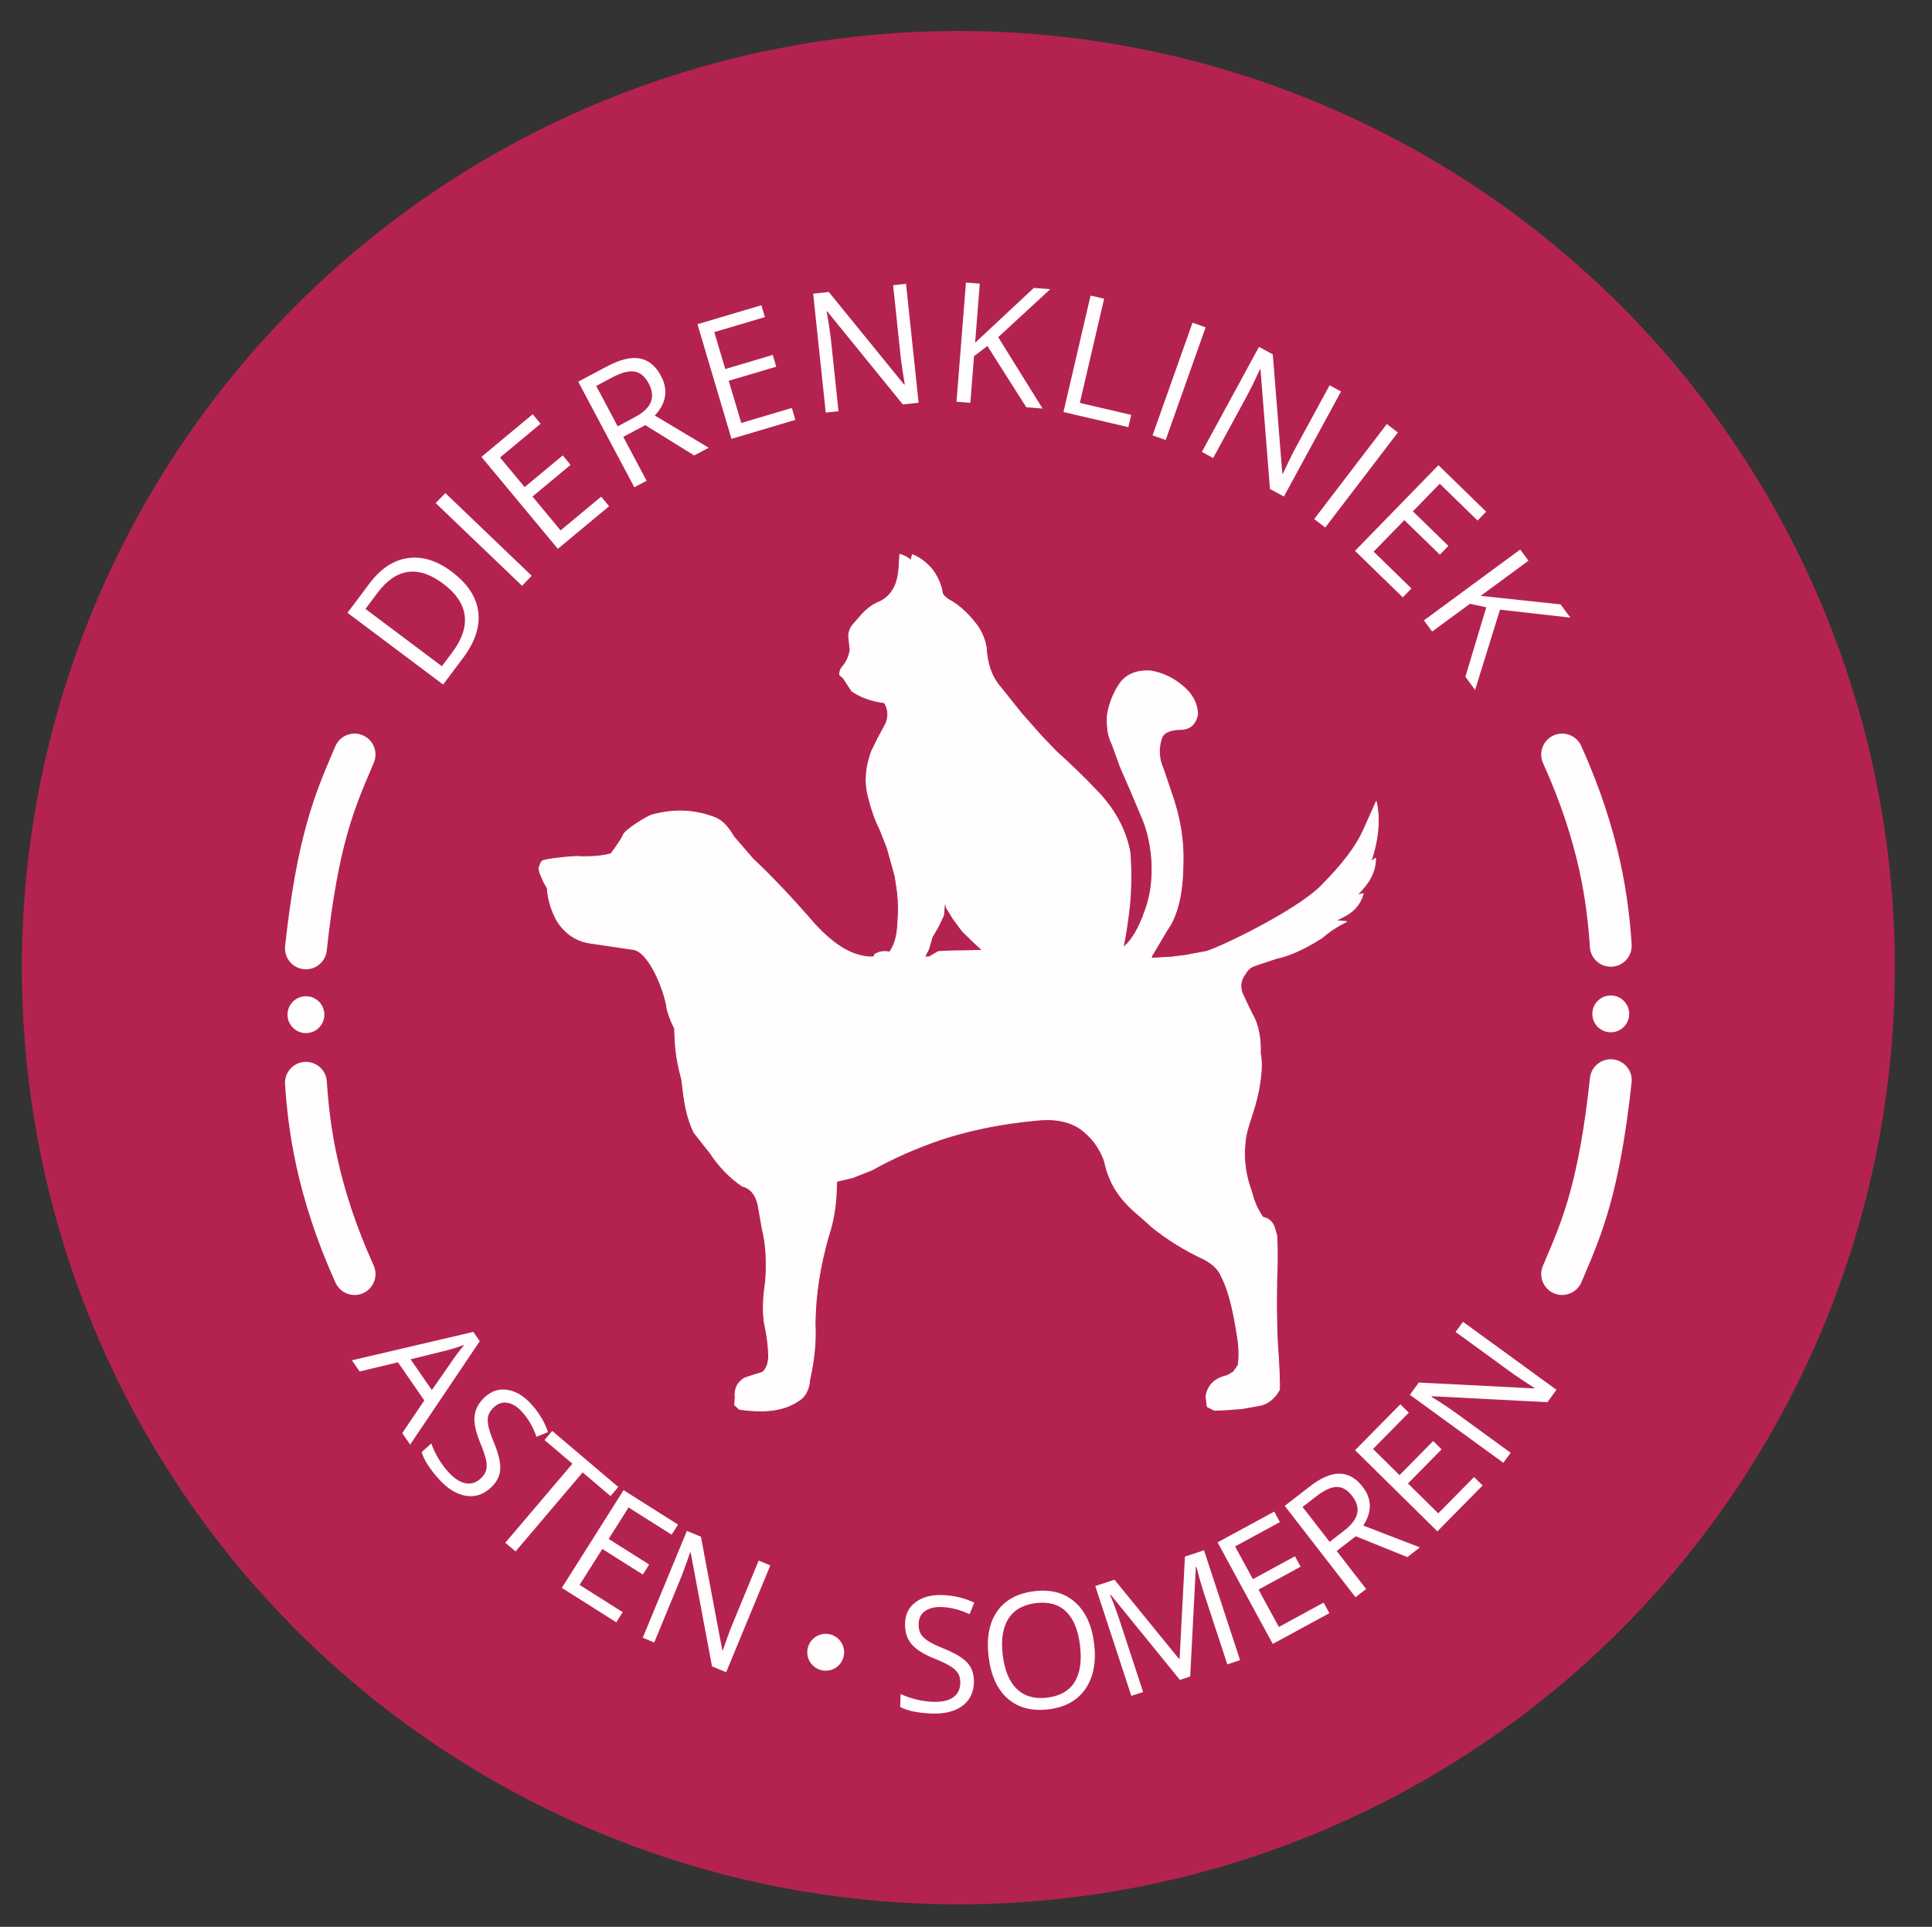
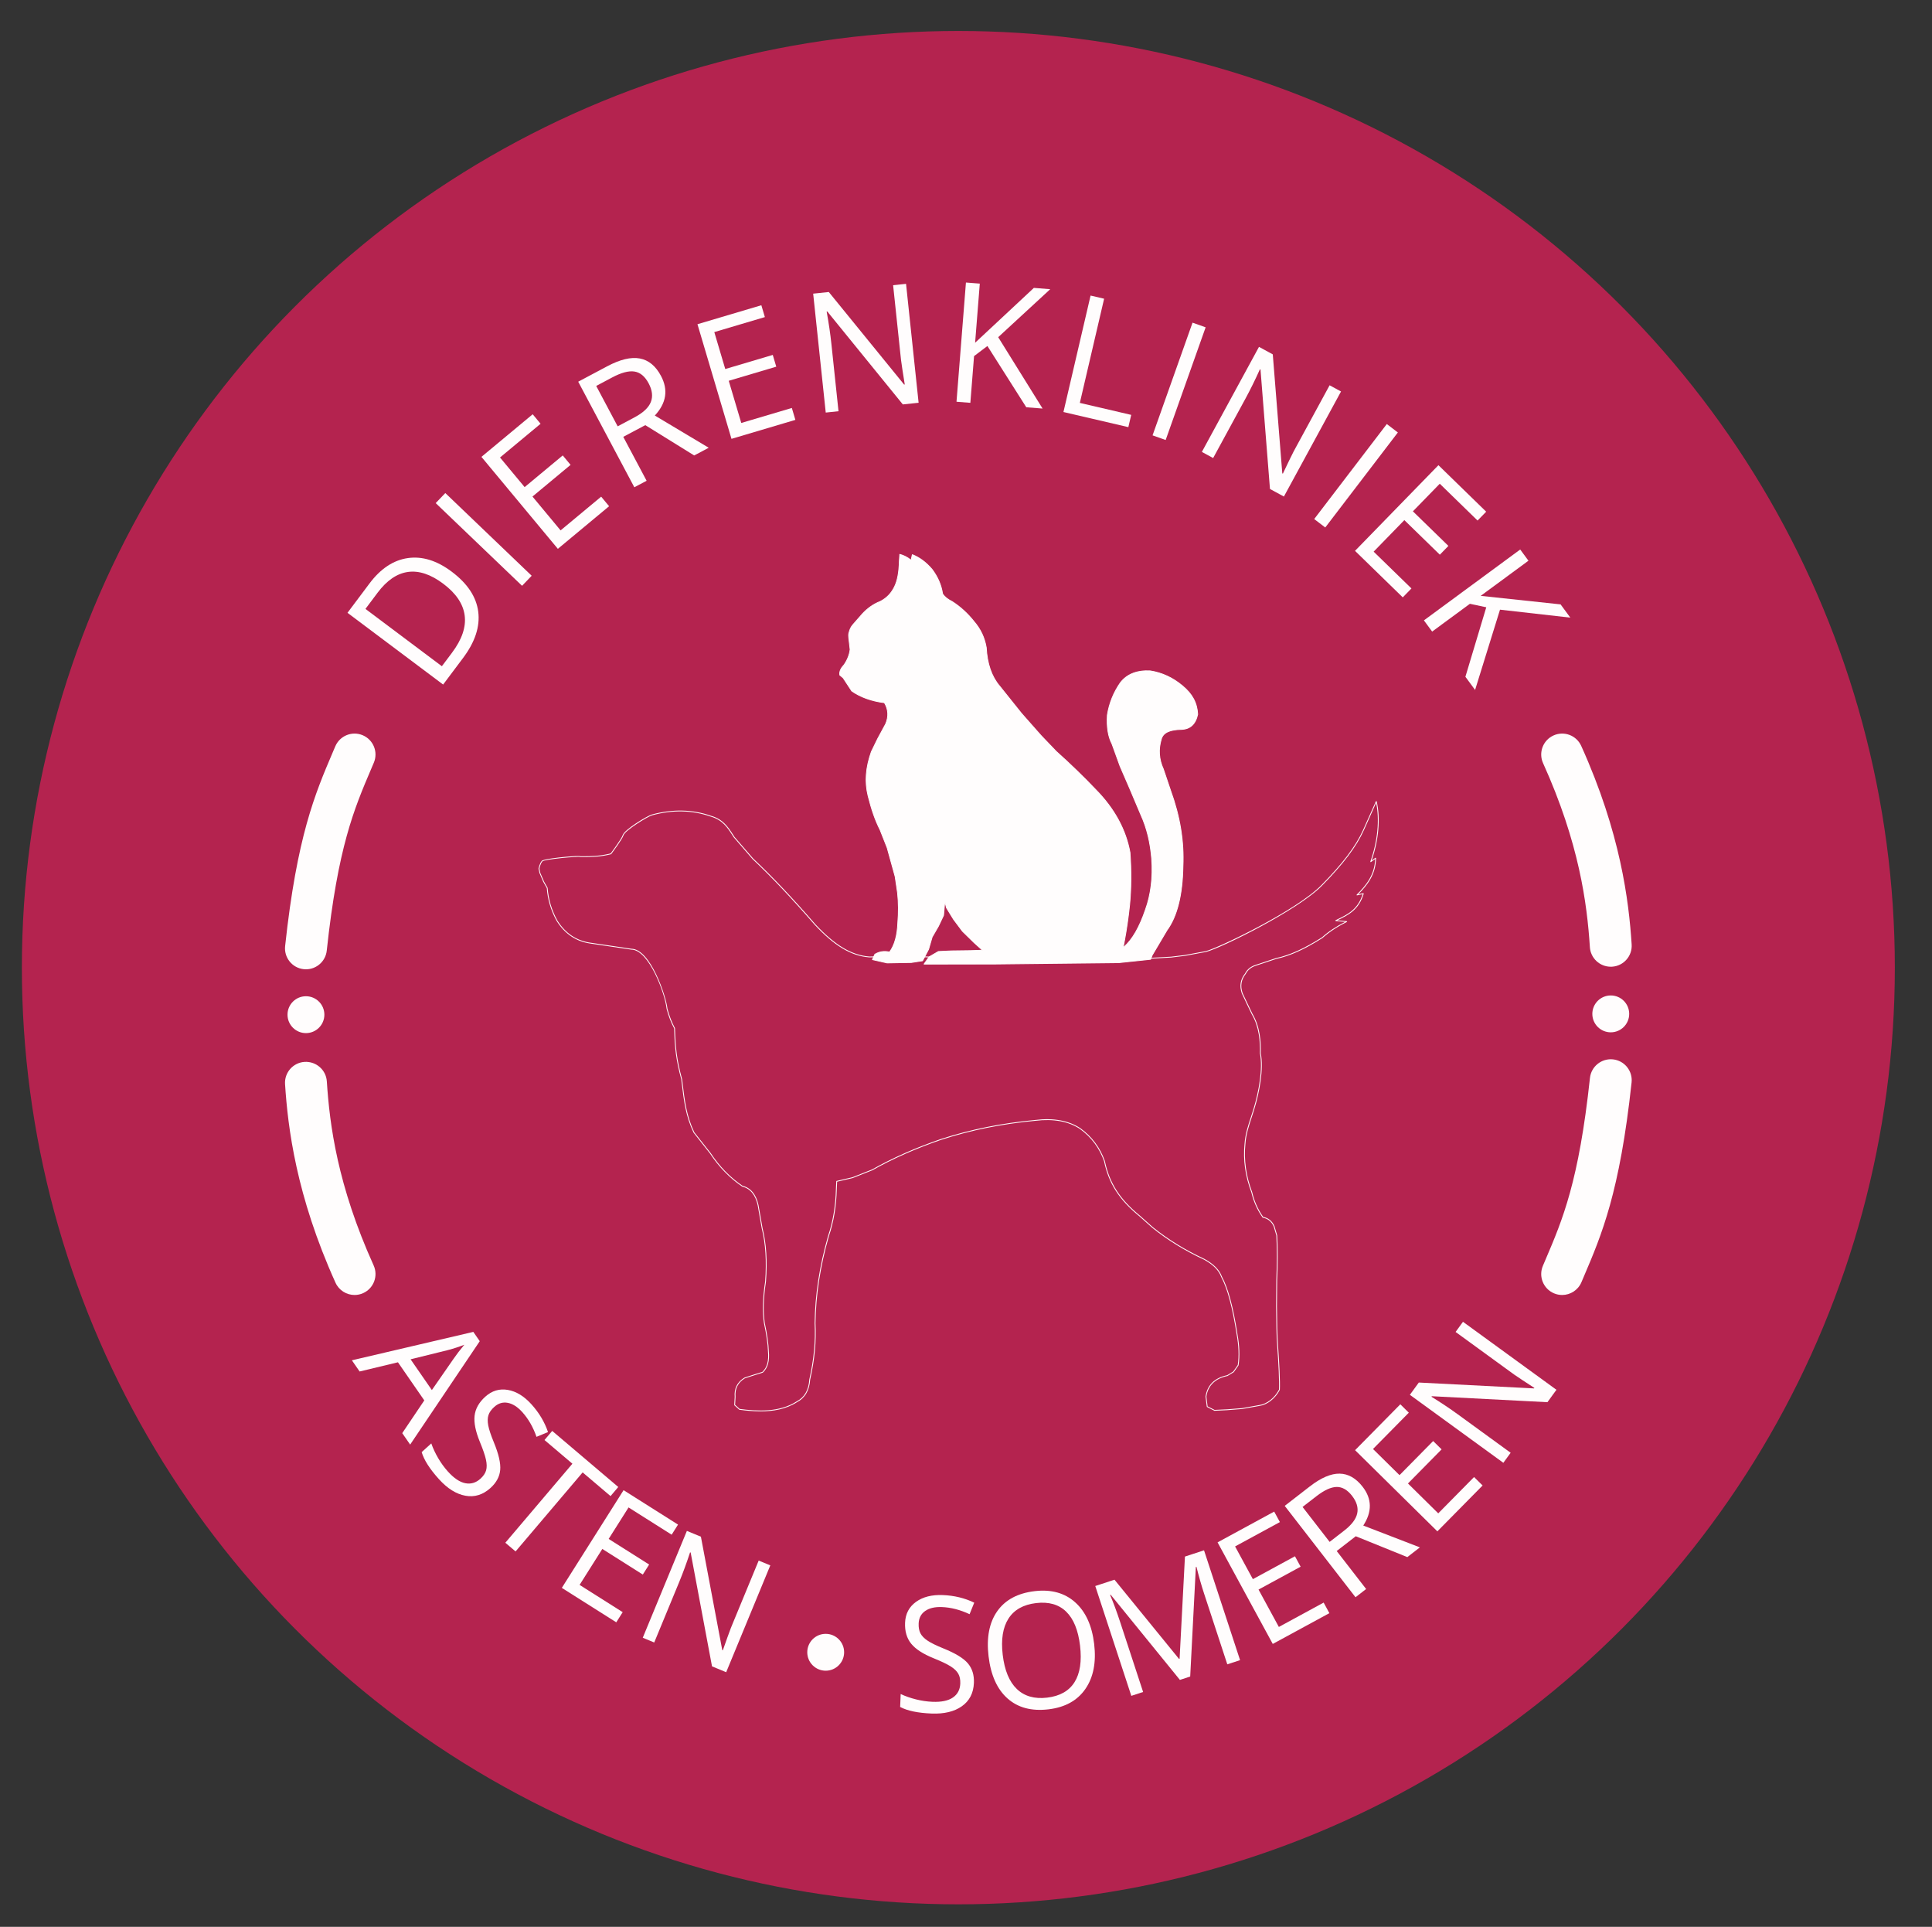
<svg xmlns="http://www.w3.org/2000/svg" xmlns:xlink="http://www.w3.org/1999/xlink" version="1.1" id="Layer_1" x="0px" y="0px" viewBox="0 0 346.075 345.075" style="enable-background:new 0 0 346.075 345.075;" xml:space="preserve">
  <rect x="0" y="0" width="346.075" height="345.075" fill="#333333" stroke="none" />
  <style type="text/css">
	.st0{display:none;clip-path:url(#SVGID_00000183215765214214081630000007667729319659842971_);}
	.st1{display:inline;fill-rule:evenodd;clip-rule:evenodd;fill:#B4234F;}
	.st2{clip-path:url(#SVGID_00000183215765214214081630000007667729319659842971_);}
	.st3{fill-rule:evenodd;clip-rule:evenodd;fill:#B4234F;}
	.st4{opacity:0;}
	.st5{fill-rule:evenodd;clip-rule:evenodd;fill:#AAA9FF;}
	.st6{fill:#FFFDFD;}
	.st7{fill-rule:evenodd;clip-rule:evenodd;fill:#FFFDFD;}
	.st8{fill-rule:evenodd;clip-rule:evenodd;fill:none;}
</style>
  <g>
    <defs>
      <rect id="SVGID_1_" x="-80" y="-7" width="504" height="360" />
    </defs>
    <clipPath id="SVGID_00000129169477276261412420000005982259269144714904_">
      <use xlink:href="#SVGID_1_" style="overflow:visible;" />
    </clipPath>
    <g style="display:none;clip-path:url(#SVGID_00000129169477276261412420000005982259269144714904_);">
      <rect x="-80" y="-7" class="st1" width="504" height="360" />
    </g>
    <g style="clip-path:url(#SVGID_00000129169477276261412420000005982259269144714904_);">
      <circle class="st3" cx="171.668" cy="173.296" r="167.75" />
      <g>
        <g class="st4">
          <path class="st5" d="M63.512,135.127c-3.285,7.737-6.549,14.64-8.709,34.715" />
        </g>
        <g>
          <path class="st6" d="M54.807,173.592c-0.134,0-0.269-0.007-0.406-0.021c-2.059-0.222-3.549-2.07-3.327-4.13      c2.118-19.678,5.373-27.308,8.521-34.687l0.465-1.092c0.81-1.907,3.015-2.794,4.917-1.986c1.907,0.809,2.796,3.011,1.986,4.917      l-0.47,1.104c-3.067,7.19-5.965,13.981-7.962,32.547C58.324,172.166,56.698,173.592,54.807,173.592z" />
        </g>
      </g>
      <g>
        <g class="st4">
          <path class="st5" d="M54.803,193.915c0.529,8.189,2.066,19.556,8.709,34.253" />
        </g>
        <g>
          <path class="st6" d="M63.514,231.919c-1.429,0-2.793-0.82-3.419-2.206c-7.045-15.588-8.53-27.758-9.034-35.556      c-0.134-2.067,1.434-3.851,3.5-3.984c2.072-0.117,3.851,1.434,3.984,3.5c0.506,7.823,1.916,18.639,8.384,32.951      c0.853,1.887,0.015,4.108-1.873,4.961C64.555,231.812,64.03,231.919,63.514,231.919z" />
        </g>
      </g>
      <g>
        <circle class="st7" cx="54.803" cy="181.718" r="3.301" />
      </g>
      <g>
        <g class="st4">
          <path class="st5" d="M279.824,228.168c3.285-7.737,6.549-14.64,8.709-34.715" />
        </g>
        <g>
          <path class="st6" d="M279.822,231.919c-0.488,0-0.985-0.096-1.464-0.299c-1.906-0.81-2.795-3.012-1.986-4.918l0.47-1.103      c3.067-7.189,5.965-13.98,7.963-32.548c0.222-2.06,2.076-3.545,4.13-3.327c2.059,0.222,3.549,2.07,3.327,4.13      c-2.117,19.679-5.373,27.31-8.521,34.688l-0.464,1.091C282.67,231.062,281.282,231.919,279.822,231.919z" />
        </g>
      </g>
      <g>
        <g class="st4">
          <path class="st5" d="M288.533,169.38c-0.529-8.189-2.066-19.556-8.709-34.253" />
        </g>
        <g>
          <path class="st6" d="M288.529,173.13c-1.961,0-3.61-1.523-3.738-3.508c-0.506-7.823-1.916-18.639-8.384-32.95      c-0.854-1.887-0.015-4.108,1.872-4.961c1.89-0.853,4.109-0.015,4.962,1.873c7.045,15.587,8.53,27.757,9.034,35.556      c0.134,2.066-1.434,3.85-3.5,3.984C288.692,173.127,288.61,173.13,288.529,173.13z" />
        </g>
      </g>
      <g>
        <circle class="st7" cx="288.533" cy="181.577" r="3.301" />
      </g>
      <g>
        <circle class="st7" cx="147.905" cy="295.905" r="3.301" />
      </g>
      <g class="st4">
        <path d="M67.29,145.457c-0.009,0-0.019-0.002-0.027-0.005c-0.039-0.015-0.058-0.059-0.042-0.097     c0.053-0.135,5.426-13.631,16.547-28.724c6.532-8.864,13.74-16.537,21.423-22.806c9.606-7.837,19.987-13.488,30.854-16.796     c6.573-2.001,17.238-4.462,30.724-4.829c13.206-0.364,25.992,1.378,37.999,5.162c14.299,4.507,27.273,11.887,38.562,21.934     c13.055,11.619,23.957,26.919,32.404,45.478c0.017,0.038,0,0.083-0.037,0.1c-0.036,0.016-0.082,0-0.1-0.037     c-15.866-34.856-39.711-57.509-70.874-67.331c-30.922-9.745-58.297-3.479-68.634-0.333     c-24.569,7.479-41.947,25.632-52.199,39.544c-11.11,15.077-16.478,28.558-16.53,28.692     C67.348,145.439,67.32,145.457,67.29,145.457z" />
      </g>
      <g>
        <g>
          <path class="st6" d="M80.906,102.374c2.828,2.122,4.415,4.511,4.759,7.168c0.345,2.657-0.564,5.427-2.727,8.309l-3.561,4.746      l-17.131-12.851l3.938-5.25c1.998-2.664,4.289-4.18,6.873-4.549C75.642,99.579,78.258,100.388,80.906,102.374z M79.394,104.536      c-2.234-1.676-4.338-2.378-6.311-2.106c-1.975,0.271-3.79,1.512-5.448,3.723l-2.171,2.895l13.687,10.267l1.819-2.426      c1.781-2.375,2.537-4.597,2.265-6.669C82.964,108.147,81.683,106.253,79.394,104.536z" />
        </g>
      </g>
      <g>
        <g>
          <path class="st6" d="M93.516,104.91l-15.47-14.81l1.722-1.799l15.47,14.81L93.516,104.91z" />
        </g>
      </g>
      <g>
        <g>
          <path class="st6" d="M109.109,90.659l-9.181,7.631l-13.69-16.469l9.182-7.631l1.414,1.701l-7.266,6.04l4.41,5.306l6.826-5.674      l1.404,1.689l-6.826,5.674l5.037,6.061l7.267-6.04L109.109,90.659z" />
        </g>
      </g>
      <g>
        <g>
          <path class="st6" d="M111.645,78.236l4.181,7.863l-2.199,1.169l-10.053-18.909l5.188-2.758c2.318-1.232,4.269-1.7,5.849-1.401      c1.581,0.299,2.845,1.341,3.794,3.126c1.329,2.5,0.96,4.864-1.107,7.092l9.652,5.768l-2.6,1.382l-8.76-5.43L111.645,78.236z       M110.641,76.348l3.014-1.603c1.552-0.825,2.526-1.737,2.923-2.739s0.268-2.12-0.389-3.353c-0.664-1.25-1.512-1.955-2.543-2.115      c-1.03-0.16-2.361,0.193-3.99,1.06l-2.858,1.52L110.641,76.348z" />
        </g>
      </g>
      <g>
        <g>
          <path class="st6" d="M142.473,75.196l-11.444,3.397l-6.094-20.53l11.444-3.397l0.63,2.12l-9.058,2.688l1.963,6.614l8.511-2.526      l0.625,2.106l-8.511,2.526l2.243,7.555l9.058-2.688L142.473,75.196z" />
        </g>
      </g>
      <g>
        <g>
          <path class="st6" d="M164.548,72.13l-2.826,0.299l-13.528-16.644l-0.116,0.012c0.377,2.081,0.658,3.996,0.843,5.744      l1.279,12.105l-2.287,0.241l-2.251-21.297l2.797-0.295l13.491,16.574l0.116-0.012c-0.047-0.26-0.18-1.098-0.397-2.514      c-0.219-1.415-0.351-2.431-0.396-3.044l-1.292-12.222l2.316-0.245L164.548,72.13z" />
        </g>
      </g>
      <g>
        <g>
          <path class="st6" d="M186.756,73.168l-2.92-0.231l-6.963-10.971l-2.392,1.81l-0.663,8.367l-2.482-0.196l1.691-21.35l2.482,0.196      l-0.839,10.587l10.521-9.82l2.935,0.233l-9.32,8.593L186.756,73.168z" />
        </g>
      </g>
      <g>
        <g>
          <path class="st6" d="M190.493,73.788l4.86-20.856l2.426,0.564l-4.349,18.66l9.201,2.145l-0.512,2.196L190.493,73.788z" />
        </g>
      </g>
      <g>
        <g>
          <path class="st6" d="M206.455,77.969l7.161-20.184l2.347,0.833l-7.16,20.184L206.455,77.969z" />
        </g>
      </g>
      <g>
        <g>
          <path class="st6" d="M229.982,88.926l-2.496-1.357l-1.694-21.381l-0.103-0.057c-0.871,1.928-1.726,3.664-2.565,5.208      l-5.816,10.693l-2.021-1.099L225.52,62.12l2.471,1.344l1.703,21.303l0.104,0.056c0.108-0.24,0.475-1.005,1.098-2.295      c0.624-1.289,1.092-2.199,1.402-2.73L238.17,69l2.045,1.112L229.982,88.926z" />
        </g>
      </g>
      <g>
        <g>
          <path class="st6" d="M235.411,92.956l13.005-17.016l1.979,1.512L237.39,94.468L235.411,92.956z" />
        </g>
      </g>
      <g>
        <g>
          <path class="st6" d="M251.274,106.982l-8.553-8.33l14.942-15.342l8.553,8.329l-1.544,1.585l-6.769-6.592l-4.813,4.942      l6.359,6.193l-1.533,1.574l-6.359-6.193l-5.499,5.646l6.77,6.592L251.274,106.982z" />
        </g>
      </g>
      <g>
        <g>
          <path class="st6" d="M264.23,123.561l-1.736-2.359l3.738-12.443l-2.932-0.625l-6.762,4.975l-1.476-2.006l17.25-12.692      l1.476,2.006l-8.554,6.294l14.31,1.528l1.745,2.372l-12.597-1.426L264.23,123.561z" />
        </g>
      </g>
      <g class="st4">
-         <path d="M149.862,304.281c-0.004,0-0.008-0.001-0.012-0.001c-15.108-2.481-29.284-7.656-42.134-15.38     c-10.279-6.179-19.738-13.993-28.114-23.228c-14.26-15.722-20.511-30.306-20.572-30.451c-0.017-0.038,0.001-0.082,0.04-0.099     c0.04-0.015,0.083,0.002,0.098,0.04c0.062,0.146,6.305,14.71,20.549,30.413c13.145,14.492,35.987,32.944,70.157,38.556     c0.041,0.007,0.068,0.046,0.062,0.086C149.93,304.255,149.898,304.281,149.862,304.281z" />
-       </g>
+         </g>
      <g>
        <g>
          <path class="st6" d="M72.053,256.661l3.95-5.863l-4.72-6.826l-6.865,1.648l-1.385-2.004l21.753-5.09l1.151,1.666l-12.467,18.52      L72.053,256.661z M77.358,248.948l3.907-5.629c0.491-0.719,1.127-1.549,1.91-2.492c-0.864,0.346-1.852,0.668-2.965,0.965      l-6.662,1.646L77.358,248.948z" />
        </g>
      </g>
      <g>
        <g>
          <path class="st6" d="M87.856,266.486c-1.352,1.221-2.849,1.682-4.491,1.384s-3.223-1.288-4.741-2.97      c-1.645-1.822-2.675-3.436-3.091-4.84l1.724-1.557c0.303,0.871,0.712,1.748,1.229,2.63c0.515,0.882,1.103,1.688,1.76,2.417      c1.076,1.191,2.111,1.883,3.107,2.078c0.996,0.194,1.897-0.072,2.702-0.799c0.533-0.481,0.873-0.982,1.02-1.502      c0.146-0.521,0.138-1.162-0.027-1.922c-0.166-0.76-0.528-1.816-1.087-3.168c-0.778-1.893-1.094-3.461-0.948-4.705      c0.147-1.246,0.786-2.379,1.914-3.397c1.185-1.069,2.529-1.475,4.033-1.218c1.503,0.258,2.917,1.119,4.239,2.583      c1.379,1.528,2.367,3.187,2.964,4.974l-2.059,0.848c-0.612-1.748-1.459-3.223-2.541-4.421c-0.854-0.946-1.725-1.502-2.612-1.667      c-0.886-0.166-1.691,0.076-2.413,0.729c-0.533,0.48-0.88,0.973-1.043,1.476c-0.163,0.503-0.175,1.116-0.039,1.838      s0.466,1.718,0.99,2.989c0.881,2.129,1.265,3.795,1.153,4.996C89.489,264.462,88.907,265.537,87.856,266.486z" />
        </g>
      </g>
      <g>
        <g>
          <path class="st6" d="M92.354,277.847l-1.835-1.558l12.013-14.154l-4.999-4.242l1.383-1.629l11.833,10.042l-1.383,1.63      l-4.999-4.242L92.354,277.847z" />
        </g>
      </g>
      <g>
        <g>
          <path class="st6" d="M110.392,290.539l-9.754-6.167l11.062-17.498l9.754,6.166l-1.142,1.808l-7.72-4.88l-3.564,5.637      l7.253,4.586l-1.135,1.795l-7.253-4.586l-4.071,6.439l7.72,4.881L110.392,290.539z" />
        </g>
      </g>
      <g>
        <g>
          <path class="st6" d="M130.08,299.477l-2.539-1.049l-3.823-20.378l-0.104-0.044c-0.639,1.942-1.283,3.699-1.931,5.27      l-4.493,10.876l-2.055-0.849l7.904-19.134l2.513,1.038l3.824,20.302l0.104,0.043c0.079-0.243,0.354-1.017,0.82-2.319      c0.467-1.304,0.822-2.226,1.067-2.77l4.535-10.979l2.081,0.859L130.08,299.477z" />
        </g>
      </g>
      <g class="st4">
        <path d="M172.679,306.785c-9.188,0-14.934-0.998-15.045-1.018c-0.041-0.008-0.068-0.047-0.061-0.088     c0.007-0.04,0.048-0.057,0.087-0.061c0.216,0.04,21.983,3.817,48.87-3.45c24.812-6.707,59.186-24.463,82.028-70.962     c0.018-0.037,0.062-0.053,0.101-0.034c0.037,0.019,0.053,0.063,0.034,0.101c-10.098,20.555-23.271,37.262-39.153,49.657     c-12.707,9.917-27.166,17.111-42.977,21.385C193.403,305.872,181.467,306.785,172.679,306.785z" />
      </g>
      <g>
        <g>
          <path class="st6" d="M174.454,301.388c-0.073,1.82-0.791,3.215-2.153,4.18c-1.362,0.965-3.175,1.4-5.438,1.309      c-2.453-0.1-4.326-0.49-5.621-1.178l0.094-2.32c0.834,0.395,1.747,0.715,2.739,0.961c0.991,0.248,1.977,0.395,2.958,0.434      c1.604,0.064,2.823-0.191,3.659-0.766c0.836-0.576,1.276-1.406,1.32-2.49c0.029-0.717-0.091-1.311-0.36-1.779      c-0.269-0.471-0.733-0.912-1.392-1.326c-0.659-0.414-1.667-0.893-3.024-1.439c-1.896-0.768-3.238-1.639-4.025-2.615      s-1.15-2.225-1.088-3.742c0.065-1.596,0.715-2.84,1.951-3.734c1.236-0.895,2.84-1.303,4.812-1.223      c2.056,0.084,3.933,0.539,5.628,1.361l-0.835,2.064c-1.678-0.785-3.324-1.211-4.937-1.275c-1.273-0.053-2.279,0.18-3.019,0.699      c-0.739,0.518-1.128,1.262-1.167,2.234c-0.029,0.717,0.079,1.309,0.325,1.775c0.246,0.469,0.674,0.908,1.286,1.314      c0.612,0.408,1.554,0.869,2.828,1.385c2.138,0.861,3.598,1.752,4.377,2.67C174.15,298.806,174.512,299.974,174.454,301.388z" />
        </g>
      </g>
      <g>
        <g>
          <path class="st6" d="M195.996,294.417c0.391,3.29-0.135,5.976-1.575,8.059c-1.44,2.08-3.643,3.297-6.604,3.648      c-3.029,0.359-5.475-0.29-7.34-1.946c-1.864-1.655-2.997-4.172-3.397-7.546c-0.396-3.346,0.12-6.039,1.552-8.077      c1.432-2.037,3.666-3.236,6.703-3.596c2.953-0.351,5.371,0.313,7.252,1.992C194.469,288.629,195.605,291.117,195.996,294.417z       M179.614,296.36c0.33,2.783,1.174,4.825,2.531,6.123c1.355,1.3,3.164,1.814,5.423,1.547c2.278-0.271,3.913-1.191,4.905-2.765      c0.992-1.572,1.323-3.755,0.992-6.548c-0.328-2.766-1.156-4.795-2.483-6.086c-1.327-1.293-3.125-1.805-5.394-1.535      c-2.278,0.27-3.925,1.194-4.939,2.773C179.634,291.45,179.289,293.613,179.614,296.36z" />
        </g>
      </g>
      <g>
        <g>
          <path class="st6" d="M211.354,300.852l-12.396-15.246l-0.107,0.036c0.578,1.34,1.18,2.961,1.805,4.862l4.107,12.512      l-2.112,0.693l-6.457-19.67l3.443-1.131l11.556,14.182l0.107-0.036l0.957-18.288l3.417-1.121l6.457,19.669l-2.287,0.751      l-4.16-12.674c-0.478-1.453-0.933-3.052-1.366-4.797l-0.107,0.035l-1.013,19.617L211.354,300.852z" />
        </g>
      </g>
      <g>
        <g>
          <path class="st6" d="M238.127,288.9l-10.14,5.511l-9.886-18.19l10.141-5.511l1.021,1.879l-8.025,4.361l3.186,5.859l7.539-4.097      l1.015,1.866l-7.54,4.098l3.639,6.693l8.024-4.361L238.127,288.9z" />
        </g>
      </g>
      <g>
        <g>
          <path class="st6" d="M239.44,277.771l5.272,6.805l-1.902,1.475l-12.68-16.365l4.488-3.478c2.008-1.556,3.789-2.319,5.344-2.295      c1.555,0.026,2.93,0.812,4.127,2.356c1.676,2.164,1.713,4.477,0.109,6.938l10.141,3.911l-2.25,1.743l-9.235-3.736      L239.44,277.771z M238.174,276.136l2.608-2.021c1.343-1.04,2.121-2.07,2.335-3.09c0.213-1.019-0.094-2.062-0.92-3.129      c-0.838-1.082-1.762-1.615-2.77-1.598c-1.008,0.016-2.217,0.571-3.627,1.664l-2.475,1.917L238.174,276.136z" />
        </g>
      </g>
      <g>
        <g>
          <path class="st6" d="M265.576,266.033l-8.104,8.216l-14.739-14.538l8.104-8.216l1.521,1.502l-6.414,6.502l4.749,4.684      l6.026-6.109l1.512,1.492l-6.025,6.109l5.424,5.35l6.414-6.502L265.576,266.033z" />
        </g>
      </g>
      <g>
        <g>
          <path class="st6" d="M278.801,248.896l-1.615,2.222l-20.707-1.07l-0.066,0.092c1.736,1.077,3.293,2.115,4.668,3.115l9.518,6.922      l-1.309,1.797l-16.742-12.176l1.6-2.199l20.631,1.051l0.066-0.092c-0.217-0.135-0.904-0.582-2.061-1.342      c-1.158-0.76-1.971-1.322-2.441-1.688l-9.607-6.988l1.324-1.82L278.801,248.896z" />
        </g>
      </g>
      <g>
        <path class="st7" d="M156.276,171.857l0.436-0.948c0.835-0.503,1.713-0.624,2.63-0.396c0.901-1.212,1.394-2.951,1.479-5.217     c0.165-1.953,0.134-3.73-0.04-5.379l-0.435-2.933l-1.43-5.163l-1.272-3.219c-0.946-1.852-1.607-3.927-2.136-6.046     c-0.73-2.929-0.254-5.569,0.581-7.937l1.125-2.31l1.44-2.663c0.551-1.307,0.51-2.575-0.227-3.798     c-2.249-0.287-4.219-0.96-5.851-2.098l-1.544-2.353l-0.595-0.496c-0.121-0.691,0.257-1.284,0.776-1.851     c0.583-0.856,0.958-1.759,1.071-2.72c-0.069-0.967-0.365-2.429-0.238-2.898c0.155-0.493,0.231-0.965,0.733-1.548l1.681-1.918     c0.926-1.008,1.988-1.77,3.209-2.244c1.285-0.662,2.054-1.587,2.569-2.642c0.459-0.938,0.803-2.277,0.862-4.604l0.081-1.194     c0.736,0.198,1.414,0.54,2.018,1.062l0.227-1.008c1.314,0.51,2.494,1.402,3.55,2.653c0.978,1.307,1.626,2.742,1.863,4.337     c0.369,0.613,1.005,1.057,1.753,1.43c1.511,0.975,2.787,2.172,3.875,3.546c1.263,1.466,1.92,3.038,2.201,4.675     c0.147,2.789,0.885,5.123,2.379,6.875l3.93,4.909l3.494,3.958l2.711,2.838c2.499,2.236,4.895,4.548,7.175,6.948     c3.342,3.421,5.327,7.154,6.057,11.175c0.241,3.284,0.218,6.414-0.071,9.387c-0.229,2.191-0.531,4.289-0.904,6.295l-0.256,1.353     c1.659-1.358,2.961-3.733,4.011-6.818c0.953-2.64,1.356-5.647,1.111-9.085c-0.228-2.928-0.873-5.555-1.934-7.882l-1.958-4.628     l-1.775-4.093l-1.441-3.981c-0.681-1.289-0.972-3.001-0.835-5.178c0.344-2.138,1.13-4.055,2.324-5.769     c1.197-1.579,3.002-2.239,5.311-2.138c2.195,0.334,4.117,1.255,5.807,2.676c1.534,1.26,2.622,2.835,2.734,5.105     c-0.384,1.813-1.391,2.647-2.897,2.698c-1.888,0.032-3.29,0.463-3.624,1.771c-0.564,1.842-0.413,3.623,0.375,5.348l1.295,3.843     c1.584,4.359,2.423,8.86,2.211,13.559c-0.078,4.929-0.956,8.843-2.862,11.451l-1.874,3.165l-0.78,1.319l-0.277,0.72l-5.729,0.604     l-10.411,0.11l-11.737,0.13l-12.699,0.015l0.904-1.284l1.659-0.966l2.373-0.111l3.296-0.043L176,170.18l-1.529-1.38l-2.066-2.022     l-1.601-2.142l-1.265-2.059l-0.298-1.165l-0.225,2.521l-0.919,1.94l-1.121,1.938l-0.641,2.2l-1.082,2.055l-2.019,0.31     l-4.346,0.075L156.276,171.857z" />
      </g>
      <g>
        <path class="st6" d="M165.529,172.732c-0.028,0-0.054-0.016-0.066-0.041c-0.013-0.025-0.011-0.055,0.005-0.078l0.904-1.284     c0.006-0.009,0.015-0.017,0.024-0.022l1.659-0.966c0.01-0.006,0.022-0.009,0.034-0.01l2.373-0.111l3.298-0.043l2.052-0.067     l-1.391-1.255l-2.068-2.024l-1.608-2.151l-1.269-2.064c-0.004-0.006-0.007-0.013-0.009-0.021l-0.189-0.741l-0.186,2.085     c-0.001,0.009-0.003,0.017-0.007,0.025l-0.919,1.94l-1.124,1.943l-0.634,2.183l-1.087,2.069     c-0.011,0.021-0.032,0.035-0.055,0.039l-2.019,0.31l-4.355,0.076l-2.63-0.596c-0.022-0.005-0.041-0.02-0.051-0.04     c-0.01-0.021-0.01-0.044-0.001-0.064l0.436-0.948c0.006-0.014,0.017-0.025,0.03-0.033c0.822-0.494,1.709-0.634,2.638-0.416     c0.869-1.192,1.352-2.919,1.435-5.135c0.158-1.869,0.145-3.624-0.04-5.368l-0.434-2.93l-1.428-5.154l-1.27-3.211     c-0.835-1.634-1.516-3.56-2.139-6.056c-0.63-2.529-0.445-5.064,0.583-7.979l1.128-2.318l1.441-2.666     c0.545-1.294,0.477-2.539-0.207-3.693c-2.304-0.298-4.271-1.007-5.848-2.106c-0.008-0.005-0.015-0.012-0.02-0.021l-1.539-2.344     l-0.586-0.489c-0.014-0.011-0.023-0.027-0.026-0.044c-0.137-0.779,0.353-1.433,0.794-1.915c0.589-0.866,0.945-1.77,1.052-2.678     c-0.024-0.328-0.079-0.738-0.13-1.135c-0.099-0.75-0.191-1.457-0.105-1.773c0.025-0.08,0.047-0.156,0.069-0.233     c0.121-0.414,0.245-0.841,0.679-1.345l1.681-1.918c0.955-1.04,2.044-1.801,3.238-2.265c1.144-0.589,1.95-1.418,2.529-2.604     c0.531-1.086,0.803-2.54,0.854-4.573l0.082-1.197c0.001-0.022,0.013-0.043,0.031-0.056c0.017-0.013,0.04-0.019,0.063-0.011     c0.73,0.196,1.386,0.532,1.953,0.998l0.199-0.888c0.005-0.021,0.019-0.04,0.038-0.05c0.019-0.011,0.042-0.011,0.062-0.003     c1.305,0.506,2.509,1.406,3.58,2.674c1.016,1.357,1.647,2.823,1.877,4.359c0.32,0.523,0.865,0.965,1.715,1.389     c1.462,0.943,2.772,2.142,3.9,3.566c1.183,1.372,1.908,2.913,2.217,4.709c0.152,2.882,0.947,5.18,2.361,6.839l3.932,4.911     l3.492,3.955l2.709,2.836c2.539,2.271,4.955,4.611,7.176,6.948c3.292,3.37,5.336,7.143,6.076,11.213     c0.241,3.283,0.217,6.446-0.071,9.408c-0.226,2.163-0.529,4.283-0.903,6.301l-0.218,1.146c1.494-1.299,2.747-3.478,3.827-6.649     c0.971-2.692,1.344-5.738,1.106-9.055c-0.226-2.902-0.873-5.546-1.927-7.856l-1.959-4.63l-1.774-4.092l-1.442-3.985     c-0.691-1.306-0.976-3.061-0.84-5.208c0.341-2.116,1.126-4.068,2.337-5.807c1.173-1.546,2.989-2.277,5.376-2.169     c2.148,0.326,4.115,1.232,5.852,2.693c1.782,1.464,2.66,3.103,2.762,5.159c0,0.007,0,0.013-0.002,0.02     c-0.376,1.775-1.374,2.703-2.968,2.758c-2.136,0.036-3.265,0.581-3.555,1.714c-0.546,1.785-0.421,3.566,0.371,5.298l1.298,3.851     c1.692,4.659,2.418,9.104,2.216,13.586c-0.081,5.124-1.05,8.991-2.877,11.492l-2.65,4.478l-0.271,0.708     c-0.011,0.026-0.034,0.045-0.062,0.048l-5.729,0.604l-22.155,0.241L165.529,172.732L165.529,172.732z M166.485,171.43     l-0.812,1.152l12.554-0.015l22.147-0.24l5.677-0.599l0.26-0.677l2.66-4.496c1.812-2.481,2.771-6.319,2.852-11.414     c0.201-4.465-0.521-8.891-2.207-13.533l-1.296-3.845c-0.804-1.759-0.932-3.576-0.375-5.394c0.308-1.206,1.481-1.787,3.694-1.824     c1.533-0.052,2.457-0.912,2.823-2.629c-0.102-2.006-0.962-3.608-2.707-5.041c-1.716-1.444-3.657-2.338-5.771-2.66     c-2.343-0.1-4.102,0.608-5.24,2.109c-1.195,1.718-1.974,3.648-2.309,5.735c-0.134,2.112,0.145,3.841,0.827,5.131l1.444,3.991     l1.773,4.088l1.959,4.628c1.06,2.325,1.712,4.986,1.939,7.906c0.237,3.338-0.138,6.406-1.115,9.116     c-1.127,3.31-2.447,5.551-4.034,6.851c-0.025,0.021-0.06,0.021-0.086,0.006c-0.027-0.016-0.041-0.047-0.035-0.079l0.257-1.353     c0.373-2.014,0.677-4.13,0.902-6.289c0.287-2.953,0.311-6.107,0.07-9.374c-0.732-4.032-2.764-7.779-6.035-11.128     c-2.219-2.335-4.631-4.671-7.172-6.944l-2.716-2.842l-3.496-3.96l-3.932-4.912c-1.436-1.683-2.241-4.011-2.396-6.918     c-0.303-1.76-1.017-3.277-2.183-4.63c-1.12-1.414-2.417-2.601-3.859-3.532c-0.876-0.436-1.443-0.9-1.777-1.455     c-0.005-0.008-0.008-0.018-0.01-0.027c-0.225-1.517-0.847-2.965-1.849-4.303c-1.029-1.219-2.186-2.093-3.436-2.596l-0.208,0.922     c-0.006,0.025-0.025,0.046-0.05,0.055c-0.026,0.007-0.053,0.003-0.072-0.015c-0.548-0.473-1.187-0.816-1.901-1.021l-0.075,1.102     c-0.052,2.053-0.328,3.526-0.87,4.632c-0.586,1.2-1.437,2.075-2.602,2.675c-1.18,0.458-2.25,1.207-3.188,2.228l-1.68,1.917     c-0.412,0.479-0.527,0.872-0.648,1.289c-0.022,0.078-0.045,0.155-0.069,0.233c-0.077,0.285,0.018,1.01,0.11,1.712     c0.052,0.399,0.106,0.812,0.131,1.158c-0.11,0.947-0.475,1.873-1.084,2.767c-0.445,0.488-0.877,1.071-0.769,1.77l0.573,0.478     c0.006,0.005,0.011,0.01,0.015,0.017l1.537,2.341c1.562,1.086,3.516,1.785,5.805,2.077c0.023,0.003,0.043,0.016,0.055,0.036     c0.727,1.206,0.805,2.507,0.232,3.866l-1.443,2.669l-1.124,2.307c-1.015,2.878-1.199,5.387-0.576,7.886     c0.621,2.484,1.297,4.4,2.13,6.03l1.275,3.226l1.433,5.17l0.437,2.942c0.186,1.758,0.199,3.522,0.041,5.396     c-0.085,2.268-0.587,4.037-1.494,5.255c-0.018,0.023-0.049,0.035-0.078,0.028c-0.899-0.224-1.758-0.097-2.553,0.375l-0.388,0.843     l2.522,0.573l4.328-0.077l1.972-0.303l1.064-2.022l0.636-2.186l1.128-1.955l0.91-1.922l0.224-2.508     c0.003-0.036,0.032-0.065,0.069-0.068c0.043,0.002,0.069,0.021,0.079,0.056l0.295,1.154l1.259,2.049l1.598,2.136l2.058,2.013     l1.526,1.378c0.023,0.021,0.031,0.053,0.021,0.082s-0.037,0.048-0.067,0.049l-2.239,0.073l-3.298,0.043l-2.352,0.11     L166.485,171.43z" />
      </g>
      <g>
-         <path class="st7" d="M96.539,155.561c0,0,0.176-0.903,0.565-1.345c0.345-0.393,6.657-1.01,6.834-0.796     c1.66-0.007,3.261,0.043,5.49-0.509c0,0,1.996-2.667,2.179-3.315c0.268-0.952,4.445-3.455,5.192-3.657     c3.565-0.967,7.08-0.981,10.532,0.231c2.337,0.659,3.181,2.244,4.164,3.743l3.358,3.887c3.842,3.616,7.526,7.611,11.141,11.775     c2.892,3.103,5.983,5.513,9.689,5.801l3.731-0.042l3.949-0.059l7.161,0.267l33.6,0.185l5.686-0.321l2.465-0.301l3.769-0.701     c2.506-0.669,16.257-7.342,20.669-11.799c3.265-3.301,6.033-6.618,7.535-9.974l2.276-5.091c0.808,3.402,0.19,7.516-0.987,10.779     l0.867-0.632c-0.025,2.852-1.523,4.813-3.327,6.59l1.123-0.24c-0.913,3.055-2.956,3.878-4.933,4.832l1.955,0.179     c-1.702,0.842-3.173,1.797-4.379,2.883c-2.672,1.689-5.391,3.106-8.249,3.726l-3.641,1.21c-0.801,0.254-1.461,0.715-1.882,1.528     c-0.764,0.974-1.028,2.107-0.561,3.474l0.887,1.882l0.89,1.853c1.254,2.095,1.554,4.744,1.477,7.016     c0.578,2.892-0.299,7.199-1.161,10.012c-0.602,2.013-1.441,3.974-1.591,6.191c-0.296,2.897,0.112,5.794,1.21,8.691     c0.348,1.458,0.923,2.942,1.999,4.486c0.941,0.17,1.6,0.723,2.003,1.624l0.479,1.637c0.127,2.163,0.138,4.921-0.006,7.995     l-0.038,4.724c0.04,0.457-0.019,4.139,0.208,7.178c0.223,2.993,0.382,6.339,0.308,7.727c-0.744,1.435-2.132,2.612-3.58,2.821     l-3.109,0.554l-2.672,0.209l-2.264,0.105l-1.304-0.66l-0.226-1.802c0.303-2.049,1.594-3.289,3.828-3.757l1.109-0.675l0.828-1.185     c0.251-1.649,0.177-3.521-0.207-5.605c-0.81-5.214-1.747-8.346-2.762-10.226c-0.475-1.291-1.585-2.313-3.129-3.15     c-3.431-1.596-6.502-3.486-9.213-5.67l-2.364-2.106c-3.424-2.798-5.415-5.664-6.266-9.78c-0.833-2.37-2.265-4.317-4.327-5.82     c-2.166-1.448-4.892-1.877-8.064-1.492c-5.582,0.528-11.179,1.561-16.8,3.381c-4.495,1.537-8.654,3.359-12.443,5.495     l-3.519,1.389l-2.814,0.654l-0.061,1.357c-0.072,2.841-0.477,5.68-1.436,8.517c-1.393,4.903-2.303,10.024-2.381,15.523     c0.16,3.012-0.101,6.332-0.95,10.084c-0.134,1.997-0.948,3.291-2.328,4.004c-2.997,1.94-6.82,1.809-10.26,1.347l-0.862-0.776     l0.081-1.44c-0.132-1.502,0.443-2.638,1.724-3.409l1.895-0.609l1.302-0.409c0.948-0.872,1.19-2.192,1.038-3.76     c-0.041-1.413-0.313-3.151-0.726-5.084c-0.275-1.832-0.266-4.179,0.216-7.381c0.282-3.68,0.073-6.855-0.605-9.549l-0.734-4.172     c-0.419-1.892-1.36-3.02-2.824-3.382c-2.314-1.574-4.192-3.56-5.719-5.875l-2.952-3.747c-1.474-3.117-1.753-5.953-2.184-9.488     c-0.996-3.697-1.177-5.737-1.279-9.155c-0.636-1.186-1.042-2.346-1.351-3.494c-0.231-2.443-3.105-10.67-6.403-10.678     l-7.177-1.064c-2.729-0.351-4.73-1.779-6.148-4.07c-0.959-1.766-1.578-3.688-1.731-5.822l-0.643-1.136l-0.666-1.551     L96.539,155.561z" />
-       </g>
+         </g>
      <g>
        <path class="st6" d="M136.238,252.76c-1.321,0-2.613-0.131-3.787-0.289c-0.015-0.002-0.029-0.009-0.04-0.019l-0.862-0.775     c-0.017-0.015-0.026-0.037-0.024-0.06l0.081-1.44c-0.134-1.515,0.458-2.686,1.76-3.47l1.911-0.615l1.287-0.404     c0.839-0.78,1.167-1.986,1.002-3.687c-0.038-1.313-0.275-2.973-0.725-5.075c-0.303-2.017-0.232-4.438,0.215-7.407     c0.277-3.622,0.075-6.826-0.604-9.521l-0.735-4.178c-0.41-1.85-1.342-2.969-2.769-3.321c-0.009-0.003-0.017-0.006-0.024-0.012     c-2.228-1.516-4.159-3.499-5.739-5.896l-2.949-3.741c-1.407-2.971-1.726-5.608-2.129-8.947l-0.07-0.579     c-0.972-3.604-1.174-5.651-1.279-9.144c-0.561-1.048-0.99-2.159-1.349-3.494c-0.252-2.654-3.155-10.615-6.331-10.623     l-7.188-1.065c-2.638-0.339-4.725-1.721-6.201-4.104c-1.023-1.884-1.592-3.793-1.741-5.839l-0.635-1.121l-0.669-1.559     l-0.178-0.798c-0.002-0.01-0.002-0.021,0-0.03c0.007-0.038,0.185-0.929,0.583-1.381c0.339-0.386,5.227-0.865,6.497-0.865     c0.021,0,0.042,0,0.062,0c0.225,0.003,0.313,0.021,0.356,0.043l0.403-0.001c1.477-0.001,3.003-0.003,5.018-0.499     c0.189-0.254,1.982-2.672,2.151-3.27c0.277-0.984,4.417-3.484,5.245-3.708c3.711-1.007,7.269-0.928,10.577,0.232     c2.16,0.609,3.071,2.022,3.952,3.388c0.083,0.128,0.166,0.257,0.25,0.385l3.352,3.879c3.421,3.219,6.963,6.962,11.141,11.774     c3.492,3.747,6.465,5.529,9.638,5.776l3.724-0.042l3.949-0.059l7.165,0.268l33.597,0.185l5.682-0.321l2.461-0.3l3.764-0.701     c2.311-0.617,16.085-7.188,20.629-11.778c3.821-3.864,6.211-7.026,7.521-9.952l2.276-5.091c0.013-0.028,0.04-0.042,0.075-0.044     c0.032,0.003,0.059,0.026,0.066,0.058c0.709,2.987,0.368,6.93-0.909,10.593l0.672-0.489c0.022-0.017,0.054-0.019,0.078-0.006     c0.025,0.013,0.041,0.039,0.041,0.067c-0.025,2.86-1.516,4.804-3.169,6.463l0.874-0.187c0.025-0.005,0.054,0.003,0.07,0.022     c0.019,0.02,0.024,0.047,0.018,0.072c-0.872,2.917-2.79,3.834-4.646,4.721l-0.083,0.04l1.685,0.154     c0.033,0.003,0.061,0.028,0.066,0.061c0.007,0.033-0.01,0.066-0.04,0.081c-1.727,0.854-3.194,1.82-4.362,2.871     c-3.243,2.052-5.794,3.204-8.283,3.744l-3.633,1.208c-0.859,0.273-1.46,0.76-1.839,1.491c-0.81,1.035-0.99,2.148-0.557,3.416     l0.883,1.874l0.891,1.853c1.348,2.251,1.551,5.077,1.484,7.052c0.557,2.774-0.236,7.004-1.165,10.031     c-0.148,0.498-0.315,1.003-0.477,1.491c-0.49,1.486-0.998,3.023-1.11,4.683c-0.293,2.864,0.112,5.776,1.205,8.659     c0.399,1.67,1.026,3.08,1.973,4.444c0.933,0.178,1.614,0.736,2.027,1.662l0.483,1.646c0.137,2.301,0.135,5.068-0.003,8.021     l-0.038,4.721c0.012,0.131,0.015,0.54,0.02,1.159c0.011,1.451,0.028,3.88,0.188,6.013c0.209,2.809,0.385,6.29,0.308,7.736     c-0.001,0.011-0.004,0.021-0.009,0.03c-0.795,1.534-2.223,2.657-3.636,2.861l-3.106,0.554l-2.679,0.21l-2.267,0.105     c-0.024-0.002-0.026-0.003-0.038-0.008l-1.304-0.66c-0.021-0.012-0.037-0.033-0.04-0.058l-0.227-1.802     c-0.001-0.007-0.001-0.014,0-0.021c0.305-2.054,1.607-3.339,3.874-3.817l1.085-0.66l0.81-1.157     c0.243-1.616,0.173-3.488-0.21-5.563c-0.749-4.822-1.649-8.159-2.754-10.204c-0.447-1.214-1.46-2.231-3.1-3.119     c-3.417-1.59-6.522-3.501-9.224-5.678l-2.366-2.108c-3.592-2.935-5.474-5.872-6.29-9.82c-0.828-2.355-2.275-4.302-4.298-5.775     c-2.058-1.375-4.751-1.872-8.011-1.479c-6.04,0.572-11.53,1.677-16.786,3.379c-4.538,1.551-8.72,3.397-12.429,5.488l-3.528,1.394     l-2.769,0.645l-0.059,1.3c-0.078,3.111-0.549,5.904-1.44,8.538c-1.527,5.376-2.305,10.447-2.376,15.5     c0.17,3.209-0.141,6.514-0.952,10.1c-0.129,1.942-0.926,3.31-2.367,4.054C140.801,252.382,138.479,252.76,136.238,252.76z      M132.494,252.325c3.137,0.42,7.124,0.645,10.187-1.338c1.417-0.732,2.165-2.022,2.293-3.946c0.81-3.584,1.12-6.875,0.95-10.075     c0.072-5.071,0.852-10.155,2.383-15.548c0.887-2.623,1.355-5.401,1.433-8.498l0.062-1.358c0.001-0.034,0.025-0.062,0.058-0.07     l2.814-0.653l3.509-1.386c3.707-2.091,7.898-3.941,12.446-5.496c5.268-1.705,10.768-2.812,16.818-3.385     c3.291-0.401,6.022,0.106,8.112,1.504c2.05,1.494,3.515,3.464,4.355,5.858c0.812,3.921,2.679,6.833,6.244,9.747l2.365,2.107     c2.689,2.167,5.784,4.071,9.194,5.657c1.677,0.909,2.712,1.952,3.169,3.192c1.107,2.051,2.014,5.403,2.766,10.24     c0.386,2.098,0.456,3.992,0.207,5.629c-0.002,0.011-0.006,0.021-0.013,0.031l-0.828,1.185c-0.006,0.009-0.014,0.016-0.022,0.021     l-1.109,0.675c-0.008,0.004-0.016,0.007-0.023,0.009c-2.203,0.463-3.471,1.702-3.768,3.686l0.22,1.752l1.251,0.633l2.244-0.104     l2.67-0.209l3.102-0.553c1.365-0.196,2.744-1.282,3.519-2.768c0.075-1.449-0.101-4.907-0.309-7.7     c-0.16-2.139-0.178-4.57-0.188-6.023c-0.004-0.593-0.008-1.021-0.02-1.154l0.038-4.731c0.138-2.949,0.14-5.711,0.006-7.99     l-0.477-1.619c-0.393-0.878-1.048-1.41-1.944-1.571c-0.02-0.004-0.036-0.015-0.048-0.031c-0.968-1.388-1.606-2.821-2.011-4.512     c-1.098-2.896-1.506-5.831-1.211-8.716c0.113-1.676,0.624-3.222,1.117-4.717c0.161-0.487,0.327-0.991,0.476-1.488     c0.924-3.011,1.713-7.211,1.16-9.976c0.064-1.971-0.136-4.767-1.468-6.993l-0.894-1.858l-0.887-1.882     c-0.454-1.327-0.267-2.487,0.57-3.553c0.39-0.756,1.02-1.268,1.918-1.553l3.64-1.21c2.479-0.538,5.015-1.684,8.232-3.718     c1.114-1.005,2.513-1.938,4.15-2.769l-1.693-0.155c-0.033-0.003-0.061-0.028-0.067-0.062c-0.006-0.033,0.012-0.066,0.042-0.081     l0.328-0.158c1.799-0.86,3.658-1.749,4.528-4.507l-0.998,0.213c-0.035,0.008-0.066-0.009-0.082-0.038     c-0.016-0.029-0.01-0.065,0.014-0.089c1.672-1.647,3.225-3.56,3.302-6.387l-0.745,0.543c-0.025,0.02-0.062,0.019-0.089,0     c-0.026-0.02-0.037-0.055-0.025-0.085c1.302-3.611,1.684-7.521,1.034-10.518l-2.185,4.886c-1.317,2.942-3.716,6.119-7.55,9.996     c-4.365,4.409-17.963,11.087-20.703,11.818l-3.774,0.703l-2.471,0.301l-5.69,0.322l-33.604-0.185l-7.164-0.268l-3.945,0.06     l-3.731,0.042c-3.22-0.25-6.224-2.047-9.745-5.825c-4.177-4.81-7.715-8.55-11.138-11.771l-3.363-3.893     c-0.09-0.136-0.173-0.265-0.256-0.393c-0.866-1.343-1.761-2.731-3.872-3.327c-3.283-1.153-6.811-1.229-10.492-0.231     c-0.779,0.211-4.89,2.719-5.139,3.605c-0.185,0.654-2.109,3.23-2.191,3.34c-0.01,0.014-0.025,0.024-0.042,0.028     c-2.045,0.506-3.588,0.508-5.08,0.51l-0.427,0.001c0,0,0,0,0,0c-0.022,0-0.043-0.01-0.058-0.027     c-0.267-0.127-6.377,0.408-6.72,0.797c-0.345,0.392-0.52,1.177-0.544,1.295l0.17,0.769l0.662,1.538l0.64,1.128     c0.005,0.01,0.009,0.021,0.009,0.032c0.146,2.031,0.709,3.926,1.722,5.792c1.449,2.34,3.499,3.698,6.092,4.031l7.179,1.064     c3.4,0.008,6.256,8.524,6.466,10.746c0.356,1.317,0.783,2.423,1.342,3.466c0.006,0.01,0.009,0.021,0.009,0.033     c0.104,3.49,0.304,5.531,1.276,9.137l0.072,0.59c0.402,3.325,0.72,5.952,2.107,8.886l2.943,3.732     c1.57,2.382,3.484,4.349,5.691,5.853c1.479,0.371,2.443,1.526,2.866,3.435l0.734,4.176c0.681,2.704,0.885,5.926,0.606,9.568     c-0.445,2.96-0.516,5.367-0.216,7.364c0.451,2.107,0.688,3.774,0.727,5.093c0.17,1.752-0.178,3.003-1.062,3.817     c-0.008,0.007-0.018,0.013-0.028,0.016l-1.302,0.409l-1.895,0.608c-1.233,0.745-1.801,1.868-1.672,3.331l-0.079,1.416     L132.494,252.325z" />
      </g>
      <g>
        <rect x="-80.332" y="-6.704" class="st8" width="504" height="360" />
      </g>
    </g>
  </g>
</svg>